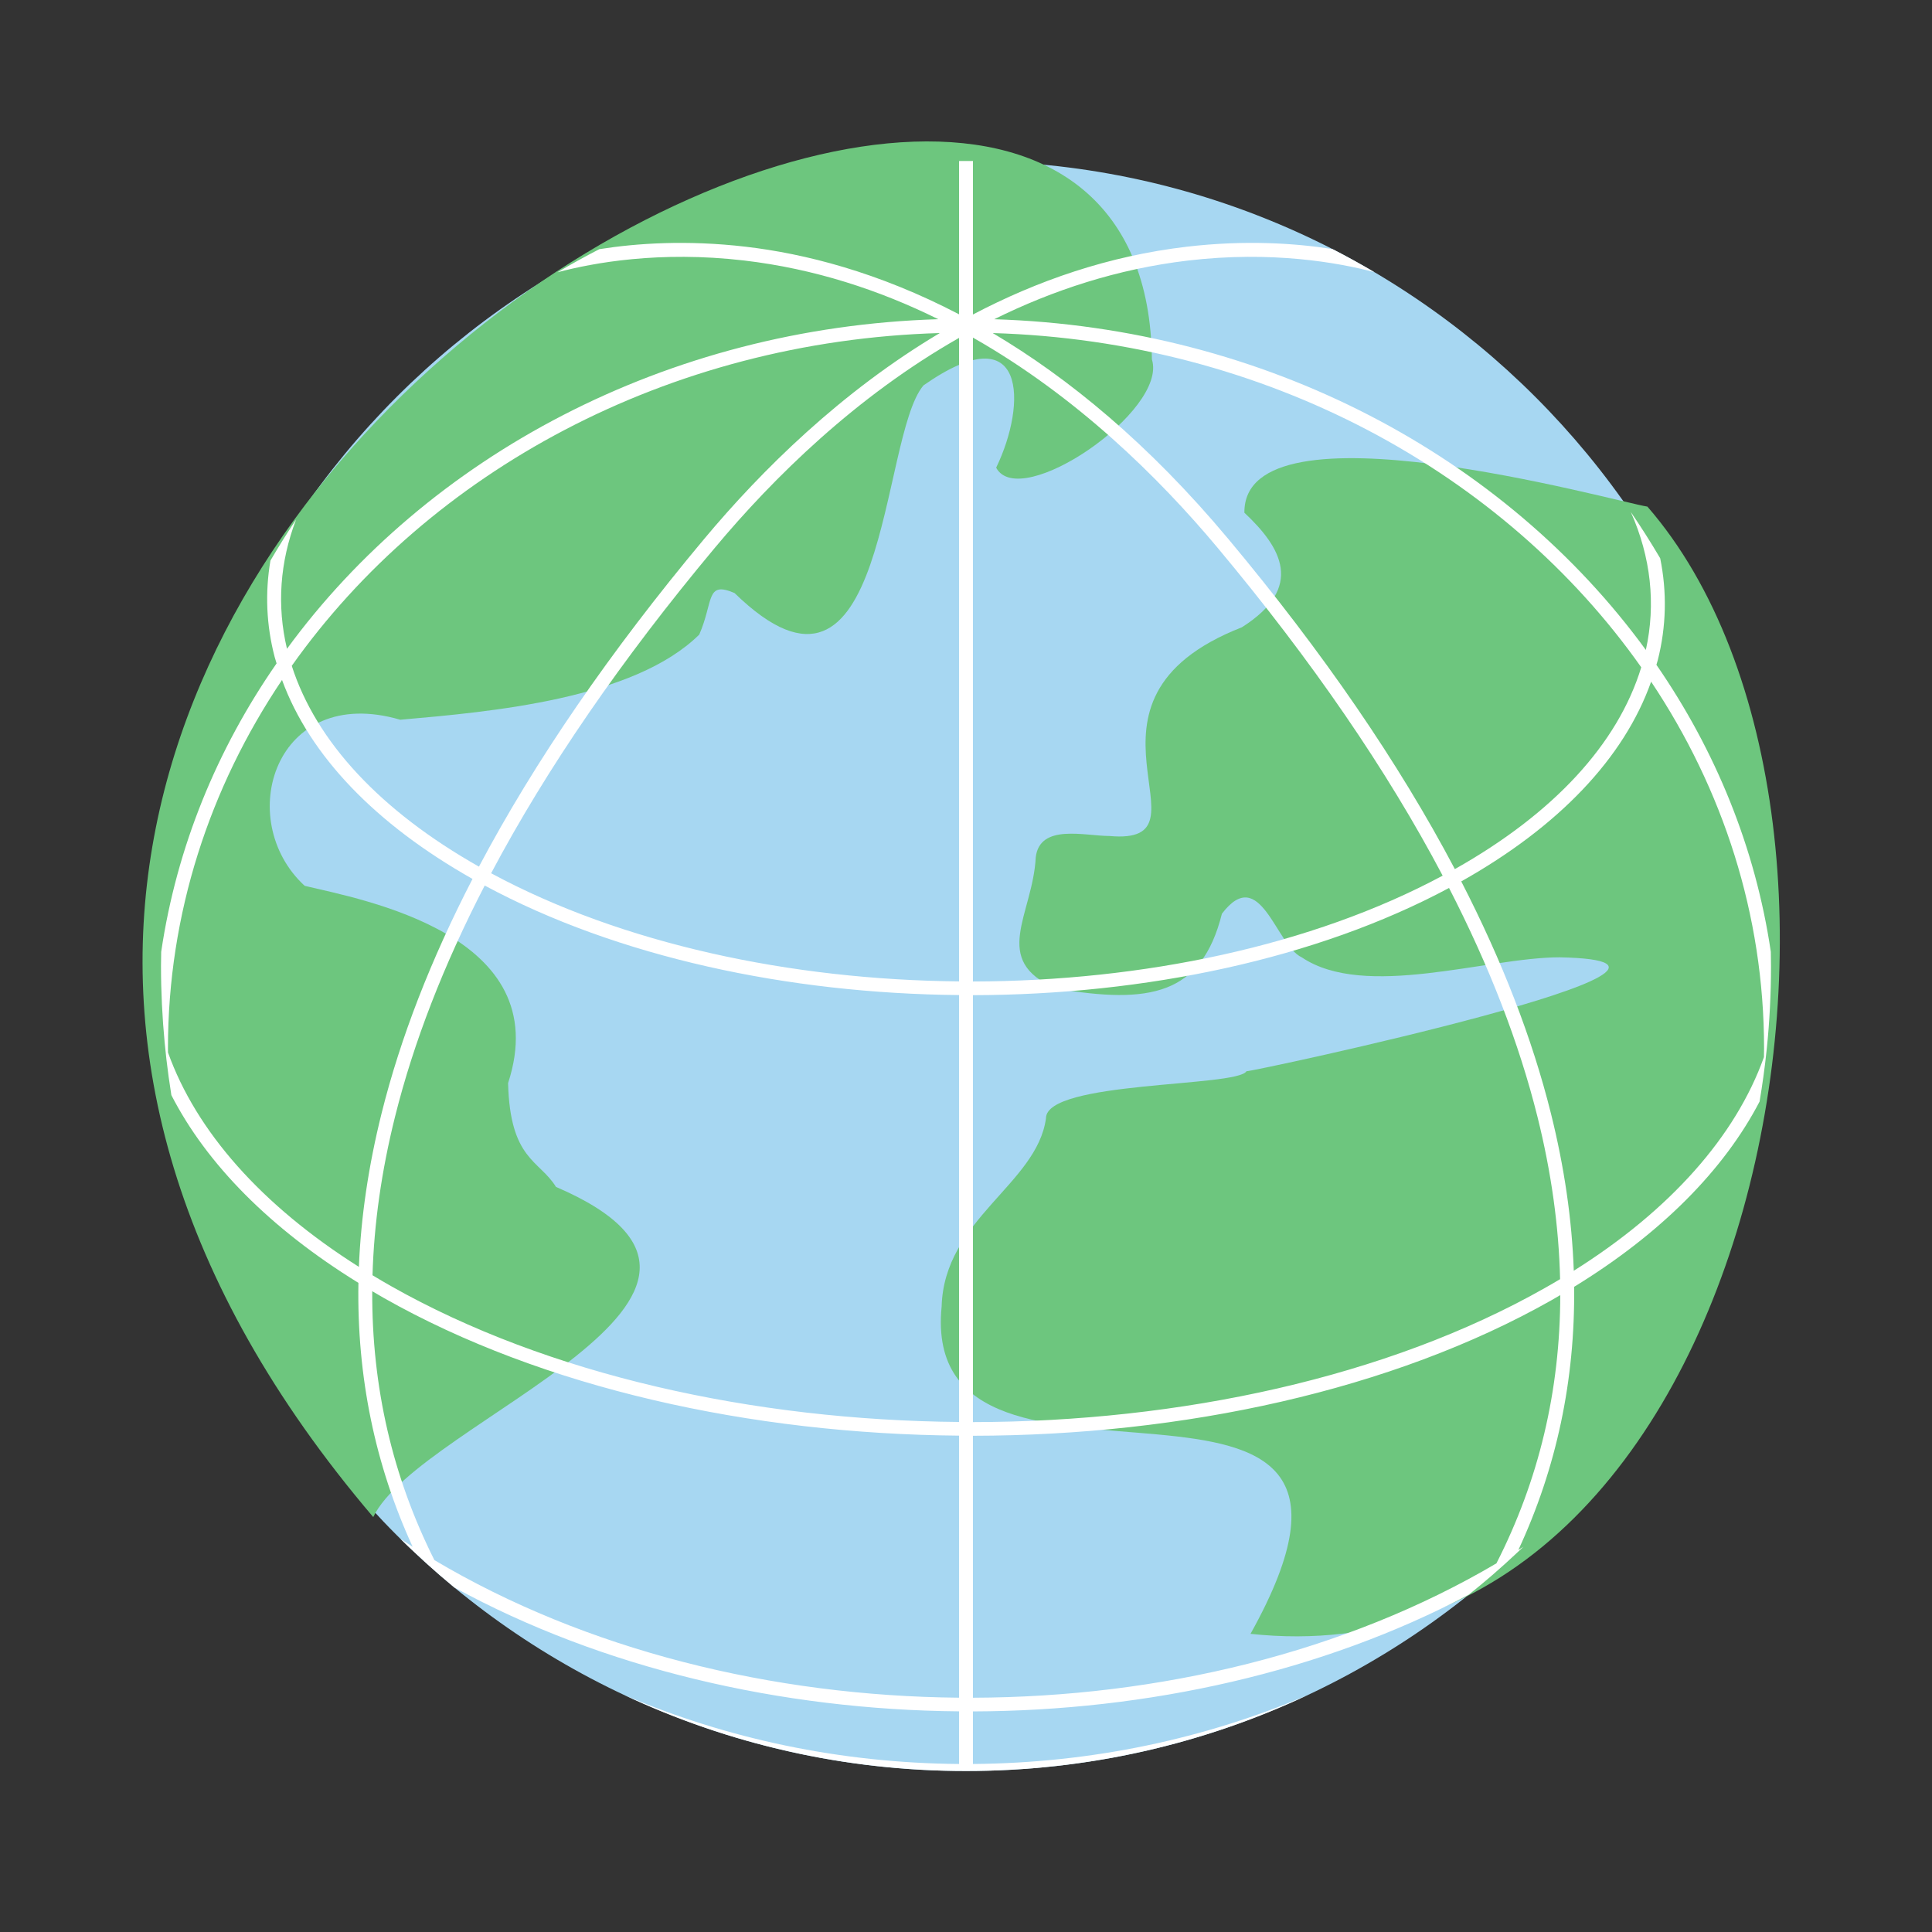
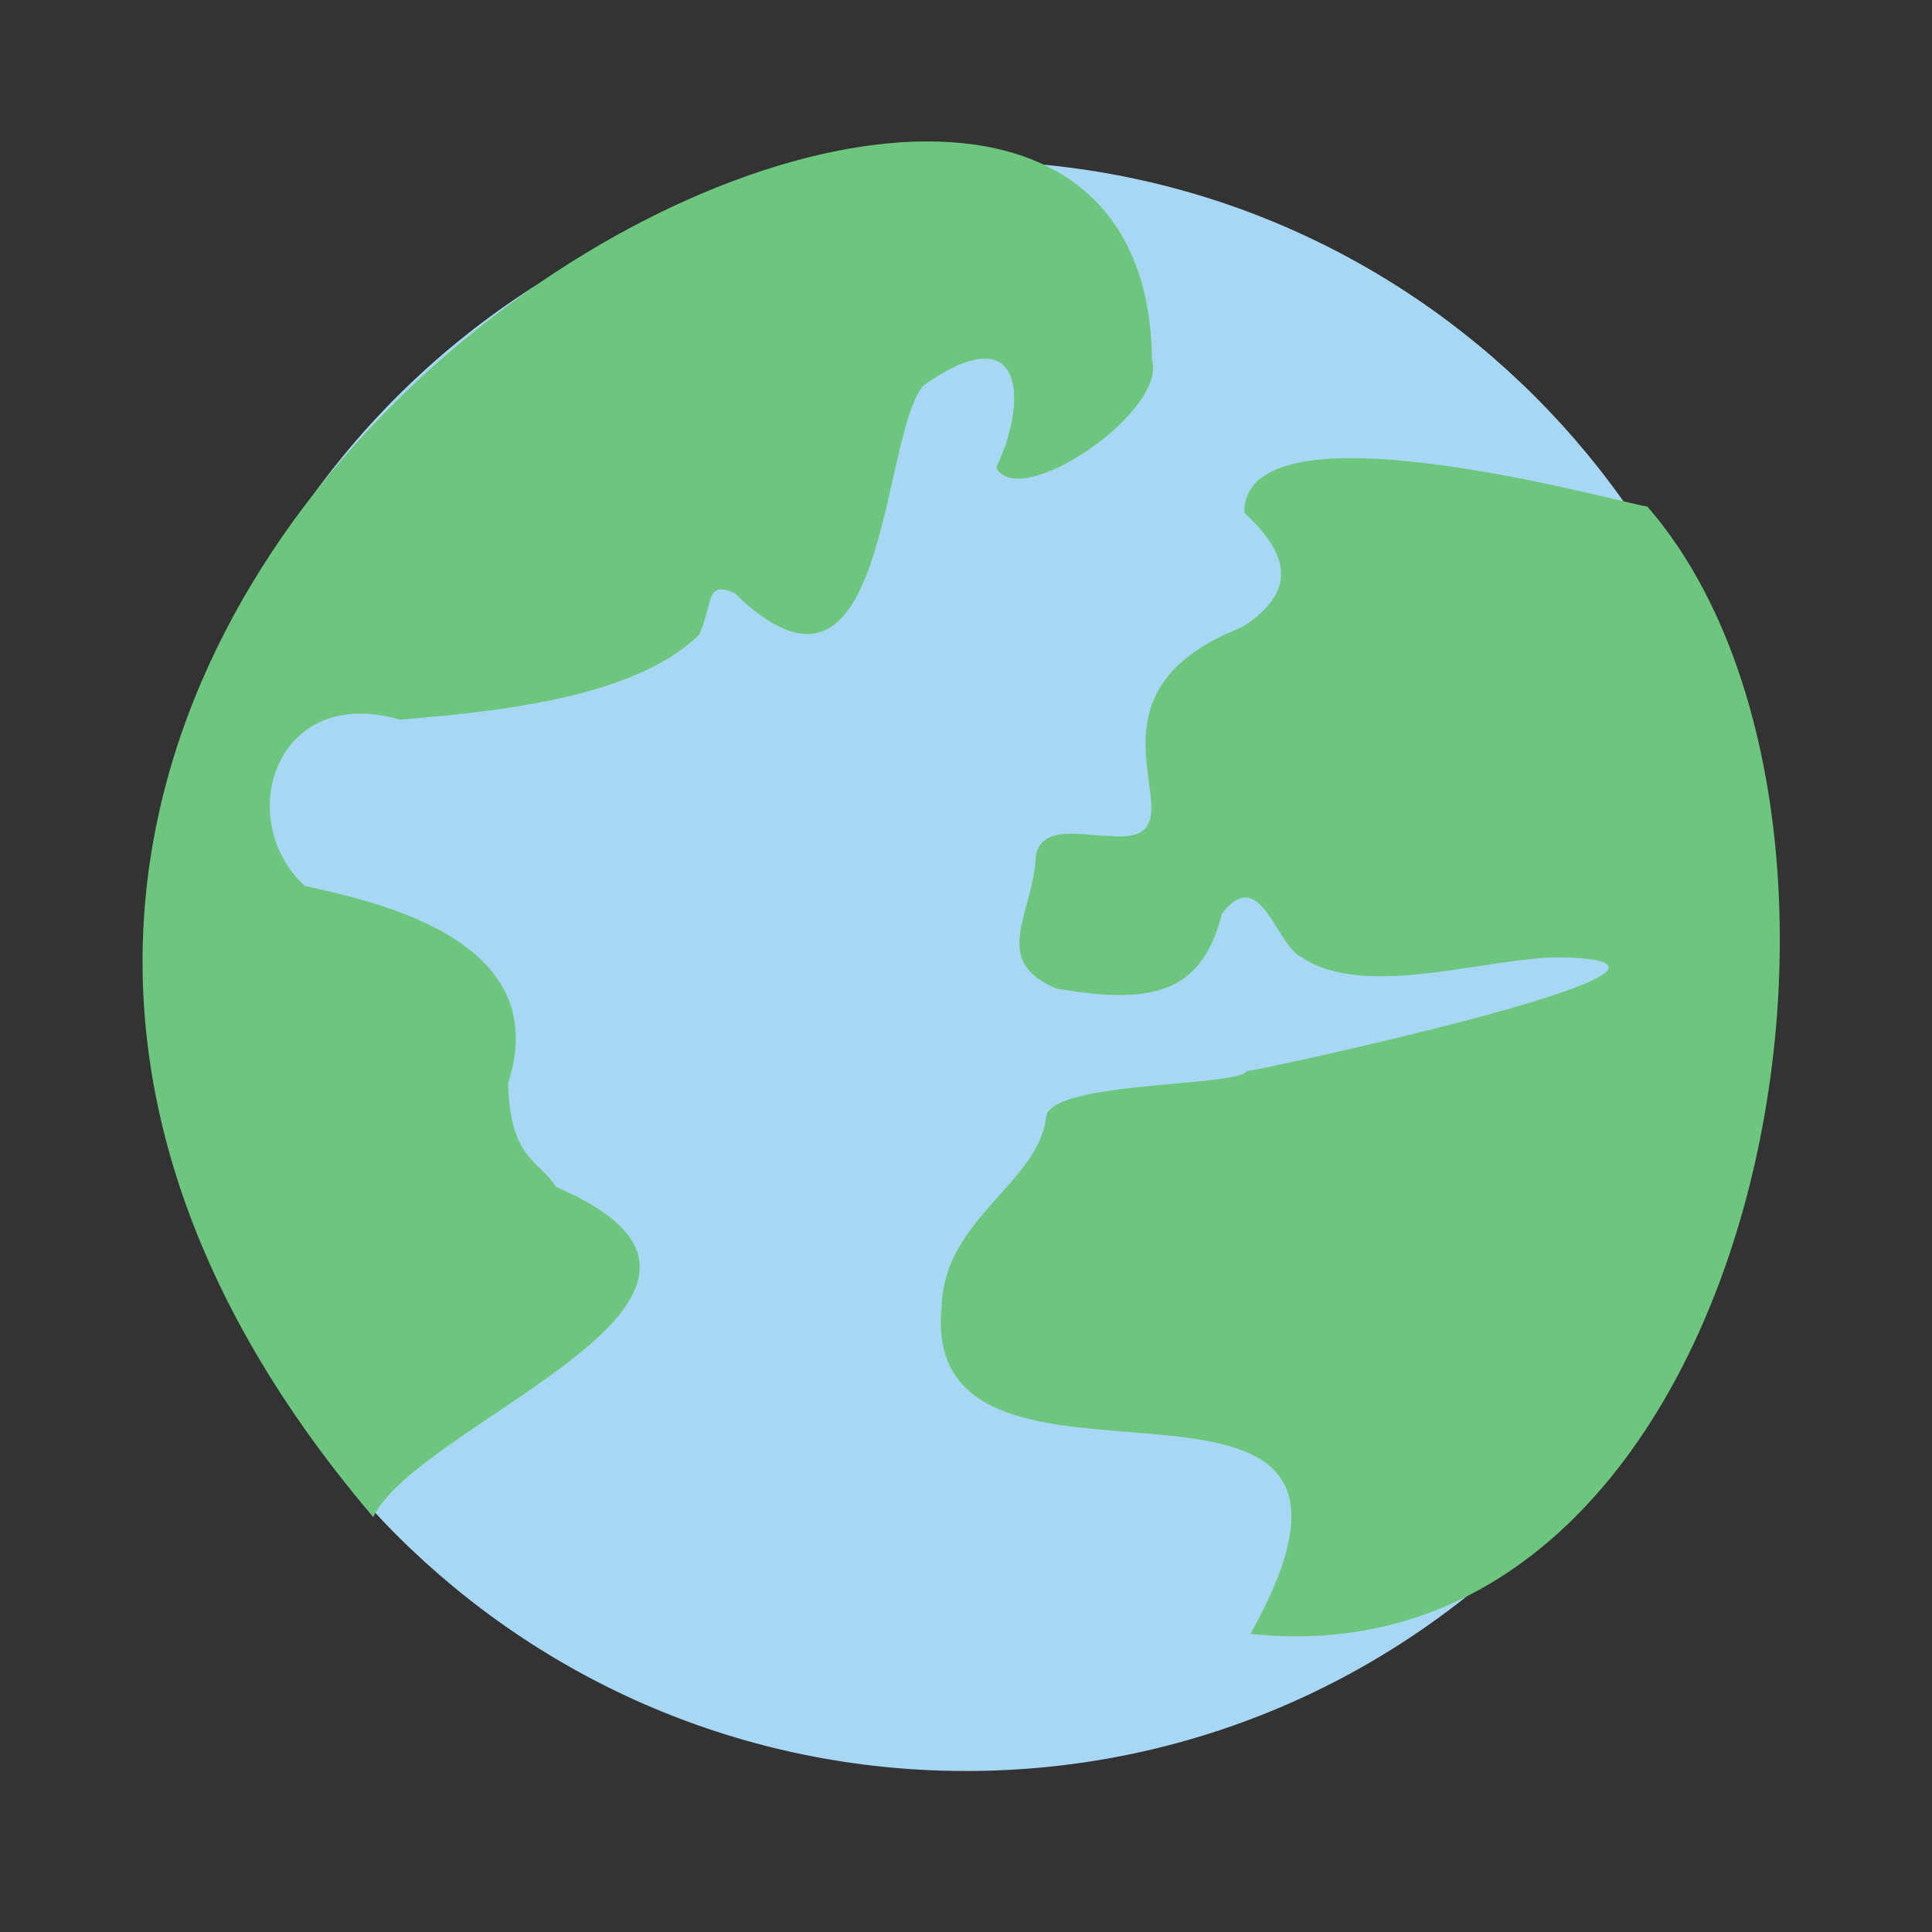
<svg xmlns="http://www.w3.org/2000/svg" width="120px" height="120px" viewBox="0 0 120 120" version="1.1">
  <rect x="0" y="0" width="120" height="120" fill="#333333" stroke="none" />
  <title>icon-benefits-landing-dedicated-traffic</title>
  <g id="Landing" stroke="none" stroke-width="1" fill="none" fill-rule="evenodd">
    <g id="Landing-–-Dedicated" transform="translate(-1110, -2040)">
      <g id="Group-9-Copy" transform="translate(1035, 2040)">
        <g id="icon-benefits-landing-dedicated-traffic" transform="translate(75, 0)">
          <rect id="Rectangle" x="0" y="0" width="120" height="120" />
          <g id="Group-13" transform="translate(8.854, 8.784)">
            <g id="Group-3" transform="translate(1.146, 1.216)" fill="#A7D7F2">
              <path d="M100,50 C100,77.614 77.614,100 50,100 C22.386,100 0,77.614 0,50 C0,22.386 22.386,0 50,0 C77.614,0 100,22.386 100,50" id="Fill-1" />
            </g>
            <g id="Group-10" fill="#6DC67E">
              <g id="Group-6" transform="translate(49.583, 19.674)">
                <path d="M43.888,3.009 C41.906,2.703 18.775,-3.844 18.855,3.389 C21.128,5.519 22.637,8.012 18.693,10.506 C7,15.077 17.355,24.09 10.47,23.467 C8.944,23.467 6.149,22.68 5.895,24.789 C5.716,28.37 3.044,31.181 7.165,32.943 C12.955,33.923 16.188,33.366 17.458,28.296 C19.842,25.156 20.811,30.265 22.414,31.002 C26.34,33.647 33.901,31.01 38.425,31.002 C51.345,31.259 19.191,38.148 18.983,38.078 C18.397,39.075 6.526,38.665 6.53,41.002 C5.983,45.078 0.199,47.267 0.05,52.693 C-1.439,67.677 30.894,52.118 19.235,73.023 C50.983,76.435 60.888,22.593 43.888,3.009" id="Fill-4" />
              </g>
              <g id="Group-9">
                <path d="M14.329,85.444 C17.176,79.458 41.246,71.629 25.679,64.937 C24.646,63.261 22.826,63.261 22.704,58.489 C25.728,49.26 13.653,47.091 10.07,46.237 C5.62,42.136 8.223,33.645 16.006,35.92 C21.676,35.426 30.513,34.642 34.578,30.631 C35.48,28.567 34.965,27.277 36.77,28.051 C46.33,37.365 45.765,18.364 48.506,15.153 C54.944,10.641 54.94,16.312 53.019,20.265 C54.497,23.023 63.711,16.72 62.692,13.537 C62.302,-25.448 -35.976,26.344 14.329,85.444" id="Fill-7" />
              </g>
            </g>
-             <path d="M100.707,56.878 C98.952,61.779 94.906,66.367 88.896,70.145 C88.784,66.979 88.312,63.719 87.477,60.374 C86.318,55.726 84.455,50.914 81.907,45.962 C87.987,42.544 92.029,38.278 93.7,33.556 C98.152,40.22 100.715,48.012 100.715,56.33 C100.715,56.514 100.71,56.696 100.707,56.878 L100.707,56.878 Z M84.092,88.318 C74.715,93.85 63.165,96.63 51.578,96.665 L51.578,80.394 C64.619,80.378 77.625,77.573 87.523,71.968 C87.703,71.865 87.879,71.762 88.057,71.658 C88.049,77.582 86.726,83.156 84.092,88.318 L84.092,88.318 Z M51.578,53.028 C62.26,53.006 72.904,50.784 81.148,46.369 C83.661,51.256 85.499,56.002 86.641,60.582 C87.504,64.042 87.97,67.406 88.046,70.667 C87.735,70.853 87.419,71.037 87.098,71.218 C77.316,76.757 64.467,79.53 51.578,79.545 L51.578,53.028 Z M51.578,12.186 C57.982,15.822 63.104,20.848 66.782,25.249 C72.629,32.246 77.296,39.05 80.752,45.605 C72.619,49.964 62.12,52.157 51.578,52.178 L51.578,12.186 Z M93.087,32.663 C91.635,37.418 87.652,41.739 81.51,45.197 C78.025,38.589 73.327,31.736 67.443,24.696 C62.464,18.739 57.473,14.668 52.806,11.903 C69.756,12.405 84.577,20.576 93.087,32.663 L93.087,32.663 Z M50.716,52.172 C40.228,52.075 29.774,49.835 21.651,45.455 C25.099,38.947 29.738,32.193 35.54,25.249 C39.21,20.857 44.323,15.838 50.716,12.202 L50.716,52.172 Z M50.716,79.537 C37.934,79.43 25.18,76.617 15.42,71.091 C15.033,70.871 14.655,70.649 14.283,70.424 C14.375,67.239 14.839,63.956 15.681,60.582 C16.835,55.955 18.698,51.158 21.252,46.218 C29.49,50.656 40.084,52.925 50.716,53.021 L50.716,79.537 Z M50.716,96.663 C39.121,96.561 27.546,93.711 18.127,88.117 C15.527,82.941 14.238,77.353 14.266,71.415 C14.508,71.558 14.748,71.7 14.995,71.84 C24.875,77.434 37.779,80.28 50.716,80.386 L50.716,96.663 Z M1.581,56.588 C1.581,56.502 1.578,56.416 1.578,56.33 C1.578,47.967 4.167,40.138 8.663,33.45 C10.384,38.14 14.438,42.386 20.495,45.808 C17.907,50.814 16.016,55.678 14.845,60.374 C14.032,63.634 13.563,66.813 13.437,69.903 C7.373,66.067 3.334,61.482 1.581,56.588 L1.581,56.588 Z M49.519,11.902 C43.382,15.553 38.456,20.417 34.879,24.696 C29.041,31.682 24.371,38.483 20.894,45.044 C14.781,41.585 10.782,37.289 9.268,32.572 C17.794,20.527 32.598,12.394 49.519,11.902 L49.519,11.902 Z M101.135,50.336 C100.18,43.867 97.699,37.825 94.029,32.509 C94.056,32.414 94.088,32.319 94.112,32.223 C94.646,30.125 94.69,27.992 94.264,25.892 C93.687,24.912 93.079,23.953 92.439,23.019 C93.683,25.813 94.004,28.731 93.373,31.585 C84.66,19.62 69.826,11.566 52.897,11.044 C56.538,9.243 60.552,7.918 64.919,7.401 C70.148,6.783 74.276,7.529 76.501,8.116 C75.651,7.616 74.788,7.136 73.907,6.685 C71.582,6.321 68.499,6.115 64.87,6.539 C59.996,7.108 55.556,8.658 51.578,10.75 L51.578,1.222 L51.578,1.217 L50.716,1.217 L50.716,1.222 L50.716,10.739 C45.688,8.113 41.116,6.967 37.452,6.539 C33.801,6.113 30.703,6.323 28.372,6.692 C27.49,7.144 26.623,7.627 25.771,8.129 C27.972,7.542 32.1,6.783 37.352,7.395 C41.738,7.907 45.769,9.235 49.424,11.042 C32.517,11.555 17.697,19.581 8.971,31.514 C8.335,28.844 8.529,26.117 9.535,23.49 C8.98,24.321 8.449,25.171 7.943,26.036 C7.605,28.022 7.687,30.034 8.204,32.017 C8.24,32.152 8.285,32.287 8.325,32.422 C4.621,37.758 2.118,43.831 1.158,50.336 C1.153,50.628 1.146,50.922 1.146,51.216 C1.146,52.819 1.225,54.405 1.373,55.97 C1.44,56.683 1.523,57.392 1.62,58.097 C1.672,58.479 1.729,58.859 1.79,59.238 C3.994,63.529 7.925,67.513 13.408,70.897 C13.308,76.698 14.432,82.18 16.776,87.288 C16.522,87.127 16.272,86.963 16.023,86.798 C16.334,87.105 16.65,87.407 16.969,87.706 C17.465,88.171 17.969,88.628 18.484,89.073 C18.772,89.322 19.063,89.568 19.357,89.811 C28.585,94.849 39.642,97.415 50.716,97.511 L50.716,100.78 C43.295,100.723 36.258,99.197 29.951,96.51 C36.386,99.527 43.568,101.216 51.146,101.216 C58.724,101.216 65.907,99.527 72.343,96.51 C66.035,99.197 58.998,100.723 51.578,100.78 L51.578,97.515 C62.443,97.483 73.279,95.067 82.368,90.267 C82.859,89.874 83.344,89.475 83.82,89.063 C84.349,88.607 84.867,88.136 85.376,87.658 C85.506,87.535 85.637,87.413 85.766,87.29 C85.662,87.356 85.558,87.422 85.454,87.487 C87.826,82.395 88.983,76.929 88.918,71.143 C94.309,67.838 98.219,63.896 100.436,59.637 C100.523,59.126 100.601,58.613 100.672,58.098 C100.752,57.517 100.826,56.934 100.885,56.347 C101.058,54.66 101.146,52.948 101.146,51.216 C101.146,50.922 101.14,50.63 101.135,50.336 L101.135,50.336 Z" id="Fill-11" fill="#FFFFFF" />
          </g>
        </g>
      </g>
    </g>
  </g>
</svg>